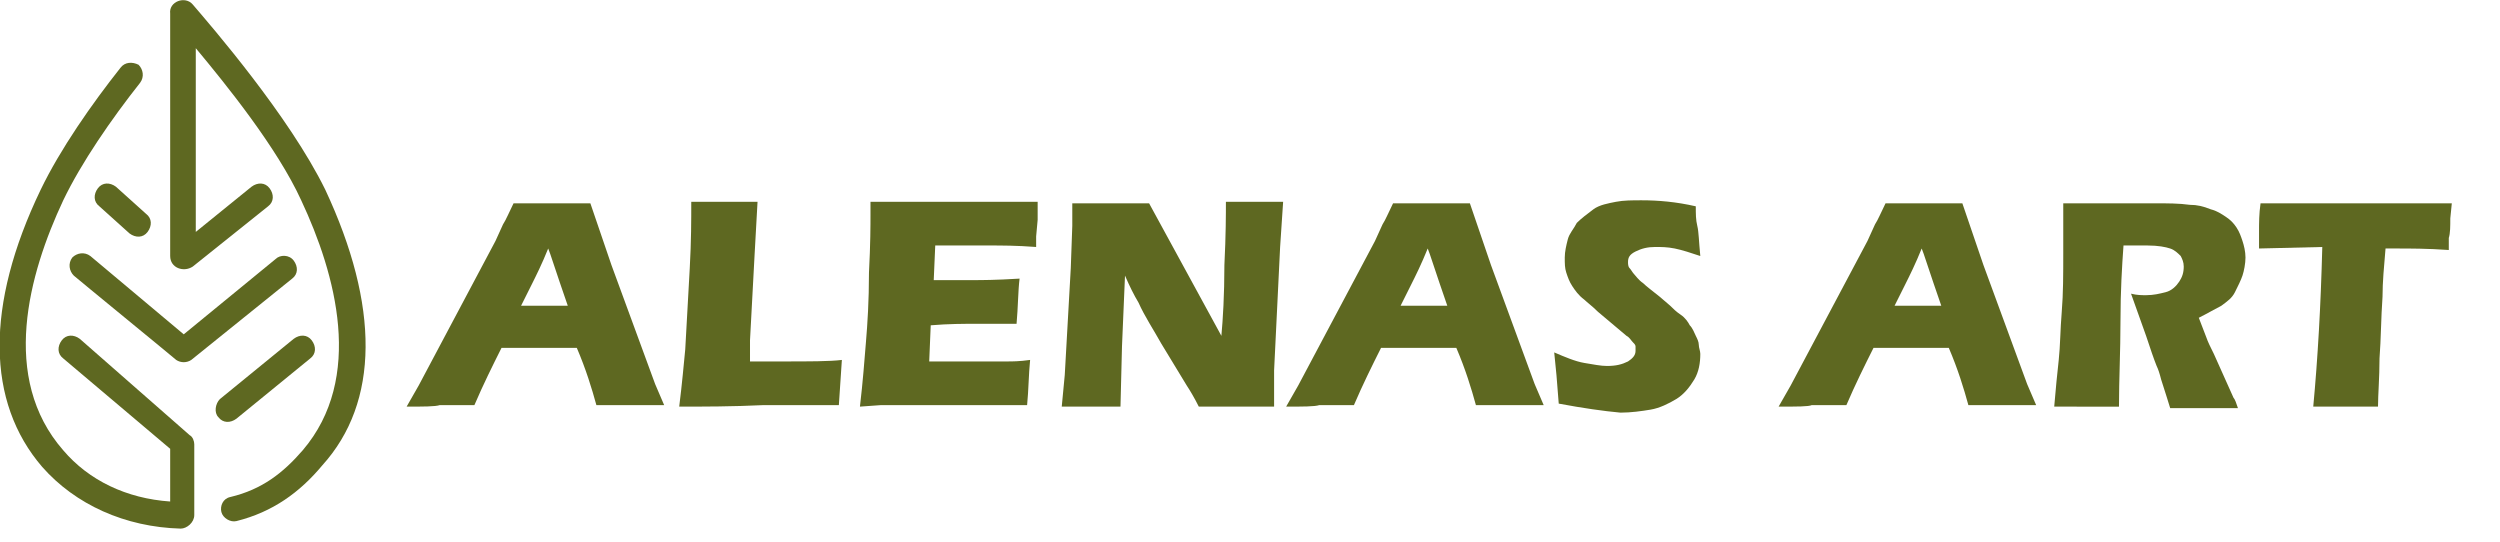
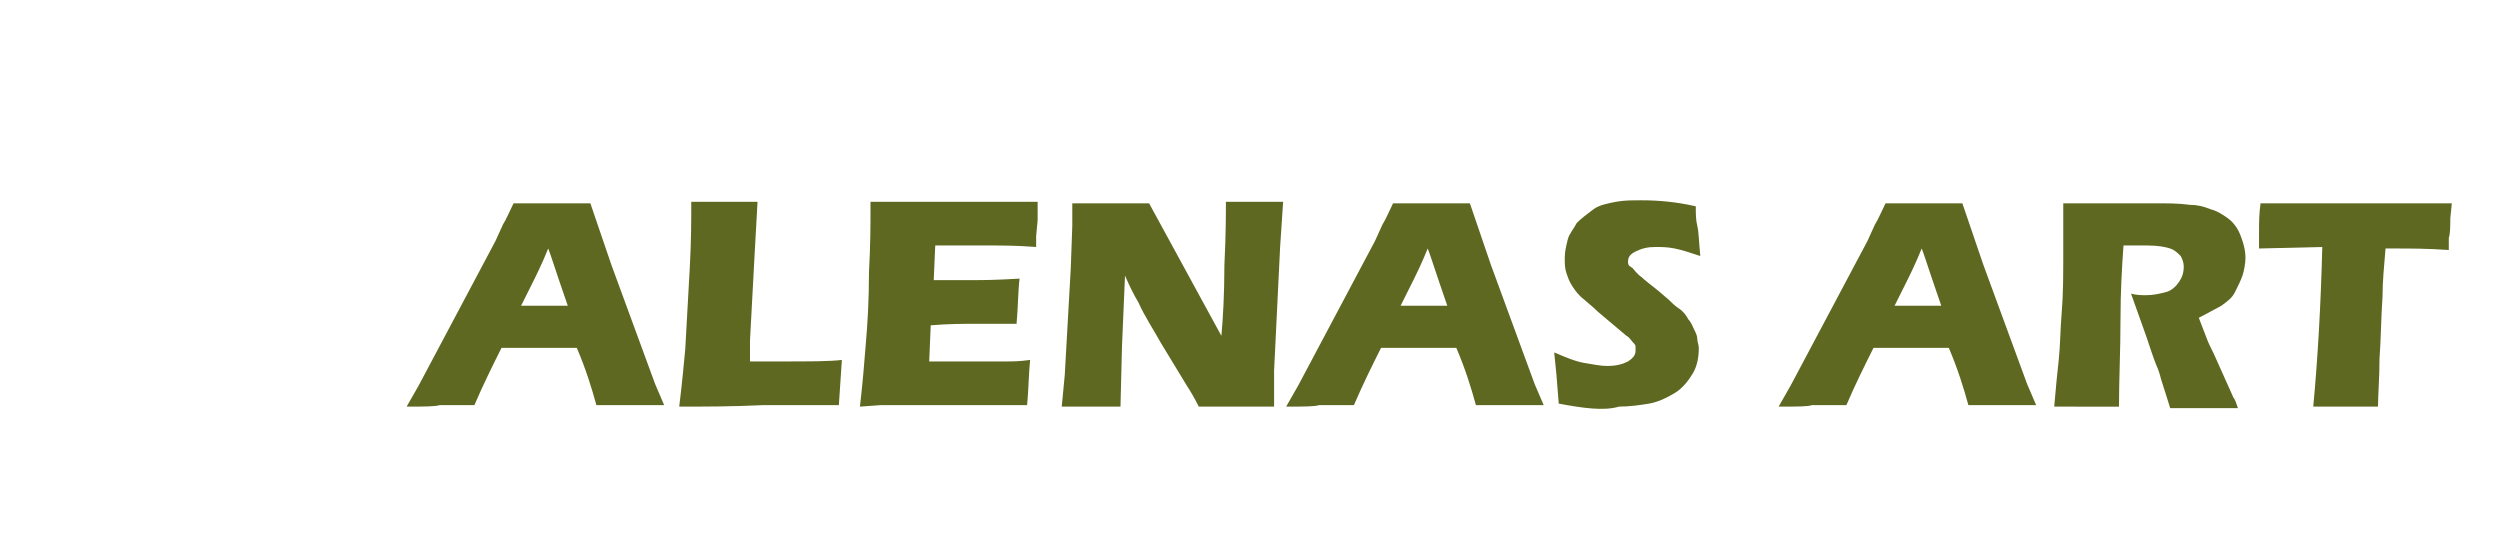
<svg xmlns="http://www.w3.org/2000/svg" xmlns:xlink="http://www.w3.org/1999/xlink" version="1.1" id="Layer_1" x="0px" y="0px" viewBox="0 0 166 36" style="enable-background:new 0 0 166 36;" xml:space="preserve">
  <style type="text/css"> .st0{clip-path:url(#SVGID_2_);} .st1{fill:#5E6821;} </style>
  <g>
    <g>
      <defs>
-         <rect id="SVGID_1_" y="0" width="24.3" height="35.1" />
-       </defs>
+         </defs>
      <clipPath id="SVGID_2_">
        <use xlink:href="#SVGID_1_" style="overflow:visible;" />
      </clipPath>
      <g class="st0">
        <path class="st1" d="M5.3,22.5c-0.4-0.3-0.9-0.3-1.2,0.1s-0.3,0.9,0.1,1.2l7.1,6v3.5c-2.9-0.2-5.4-1.4-7.1-3.4 c-4.2-4.8-2.3-11.7,0-16.6c1.2-2.5,3.2-5.4,5.1-7.8c0.3-0.4,0.2-0.9-0.1-1.2C8.8,4.1,8.3,4.1,8,4.5c-1.9,2.4-4,5.4-5.3,8.1 C-1,20.3-0.9,26.7,2.8,31c2.2,2.5,5.5,4,9.2,4.1l0,0c0.4,0,0.9-0.4,0.9-0.9v-4.7c0-0.2-0.1-0.5-0.3-0.6L5.3,22.5z" />
        <path class="st1" d="M18.3,17.2l-6.1,5L6,17c-0.4-0.3-0.9-0.2-1.2,0.1c-0.3,0.4-0.2,0.9,0.1,1.2c0.1,0.1,6.7,5.5,6.8,5.6 c0.3,0.2,0.7,0.2,1,0l6.7-5.4c0.4-0.3,0.4-0.8,0.1-1.2S18.6,16.9,18.3,17.2z" />
        <path class="st1" d="M7.7,12.4c-0.4-0.3-0.9-0.3-1.2,0.1c-0.3,0.4-0.3,0.9,0.1,1.2l2,1.8c0.4,0.3,0.9,0.3,1.2-0.1 c0.3-0.4,0.3-0.9-0.1-1.2L7.7,12.4z" />
        <path class="st1" d="M14.5,27.7c0.3,0.4,0.8,0.4,1.2,0.1l4.9-4c0.4-0.3,0.4-0.8,0.1-1.2c-0.3-0.4-0.8-0.4-1.2-0.1l-4.9,4 C14.3,26.8,14.2,27.4,14.5,27.7z" />
-         <path class="st1" d="M21.6,12.6C19.2,7.7,14,1.7,12.8,0.3c-0.5-0.6-1.6-0.2-1.5,0.6c0,0.1,0-0.8,0,16.1c0,0.8,0.9,1.1,1.5,0.7 l5-4c0.4-0.3,0.4-0.8,0.1-1.2s-0.8-0.4-1.2-0.1l-3.7,3V3.2c2,2.4,5.4,6.6,7,10.1c2.3,4.9,4.2,11.8,0.1,16.6 c-1.3,1.5-2.7,2.6-4.8,3.1c-0.5,0.1-0.7,0.6-0.6,1s0.6,0.7,1,0.6c2.4-0.6,4.2-1.9,5.7-3.7C25.2,26.7,25.2,20.3,21.6,12.6z" />
      </g>
    </g>
  </g>
  <g>
    <path class="st1" d="M27,27l0.8-1.4l5.1-9.6l0.5-1.1c0.2-0.3,0.4-0.8,0.7-1.4c1.2,0,2,0,2.5,0c0.9,0,1.8,0,2.6,0l1.4,4.1l2.9,7.9 l0.6,1.4c-1.1,0-1.8,0-2.1,0c-0.6,0-1.4,0-2.4,0c-0.3-1.1-0.7-2.4-1.3-3.8h-5c-0.6,1.2-1.2,2.4-1.8,3.8c-1.2,0-2,0-2.3,0 C28.9,27,28.1,27,27,27z M34.6,20.3h3.1c-0.8-2.3-1.2-3.6-1.3-3.8c-0.4,1-0.8,1.8-1.1,2.4L34.6,20.3z" />
    <path class="st1" d="M45.1,27c0.2-1.6,0.3-2.8,0.4-3.8c0.1-1.8,0.2-3.6,0.3-5.4s0.1-3.2,0.1-4.4c0.9,0,1.7,0,2.4,0c0.5,0,1.1,0,2,0 l-0.2,3.6l-0.3,5.6l0,1.4c1.1,0,1.9,0,2.2,0c1.7,0,3.1,0,3.9-0.1l-0.2,3c-1.7,0-3.4,0-5,0C48.6,27,46.7,27,45.1,27z" />
    <path class="st1" d="M57.1,27c0.2-1.7,0.3-3.1,0.4-4.3s0.2-2.7,0.2-4.6c0.1-1.9,0.1-3.2,0.1-3.8l0-0.9c1.6,0,3.4,0,5.7,0 c2,0,3.8,0,5.4,0l0,0.3c0,0.1,0,0.4,0,0.9l-0.1,1.1c0,0.2,0,0.5,0,0.7c-1.3-0.1-2.3-0.1-3.2-0.1c-1,0-1.6,0-1.9,0 c-0.3,0-0.9,0-1.6,0l-0.1,2.3c0.8,0,1.7,0,2.7,0c0.4,0,1.4,0,3-0.1c-0.1,0.8-0.1,1.9-0.2,3c-1.1,0-2,0-2.6,0c-0.9,0-1.9,0-3.1,0.1 l-0.1,2.4h1.1c0.3,0,1,0,2.1,0l2,0c0.3,0,0.8,0,1.5-0.1c-0.1,1-0.1,2-0.2,3c-1.6,0-3.4,0-5.3,0l-4.4,0L57.1,27z" />
    <path class="st1" d="M70.5,27l0.2-2.1l0.4-7.1l0.1-2.8v-1.5c1,0,1.9,0,2.7,0c0.6,0,1.4,0,2.4,0l4.2,7.7l0.6,1.1 c0.1-1.1,0.2-2.7,0.2-4.7c0.1-2,0.1-3.4,0.1-4.2c0.8,0,1.5,0,1.9,0c0.2,0,0.9,0,1.9,0l-0.2,3l-0.4,8.2L84.6,27c-0.9,0-1.7,0-2.4,0 c-0.6,0-1.5,0-2.6,0c-0.3-0.6-0.6-1.1-0.8-1.4l-1.7-2.8c-0.5-0.9-1.1-1.8-1.5-2.7c-0.3-0.5-0.6-1.1-0.9-1.8l-0.2,4.7l-0.1,4 c-0.8,0-1.4,0-1.9,0C72.2,27,71.5,27,70.5,27z" />
    <path class="st1" d="M85.4,27l0.8-1.4l5.1-9.6l0.5-1.1c0.2-0.3,0.4-0.8,0.7-1.4c1.2,0,2,0,2.5,0c0.9,0,1.8,0,2.6,0l1.4,4.1l2.9,7.9 l0.6,1.4c-1.1,0-1.8,0-2.1,0c-0.6,0-1.4,0-2.4,0c-0.3-1.1-0.7-2.4-1.3-3.8h-5c-0.6,1.2-1.2,2.4-1.8,3.8c-1.2,0-2,0-2.3,0 C87.3,27,86.5,27,85.4,27z M93,20.3h3.1c-0.8-2.3-1.2-3.6-1.3-3.8c-0.4,1-0.8,1.8-1.1,2.4L93,20.3z" />
-     <path class="st1" d="M103.5,26.8c-0.1-1.4-0.2-2.5-0.3-3.4c0.7,0.3,1.4,0.6,2,0.7c0.6,0.1,1.1,0.2,1.5,0.2c0.6,0,1-0.1,1.4-0.3 c0.3-0.2,0.5-0.4,0.5-0.7c0-0.1,0-0.2,0-0.3c0-0.1-0.1-0.2-0.2-0.3c-0.1-0.1-0.2-0.3-0.4-0.4l-1.9-1.6c-0.4-0.4-0.7-0.6-0.9-0.8 c-0.4-0.3-0.6-0.6-0.8-0.9c-0.2-0.3-0.3-0.6-0.4-0.9c-0.1-0.3-0.1-0.6-0.1-1c0-0.4,0.1-0.8,0.2-1.2c0.1-0.4,0.4-0.7,0.6-1.1 c0.3-0.3,0.7-0.6,1.1-0.9s1-0.4,1.5-0.5c0.5-0.1,1.1-0.1,1.7-0.1c1.1,0,2.3,0.1,3.6,0.4c0,0.5,0,0.9,0.1,1.3s0.1,1,0.2,2 c-0.6-0.2-1.2-0.4-1.7-0.5c-0.5-0.1-0.9-0.1-1.3-0.1c-0.5,0-0.9,0.1-1.3,0.3s-0.5,0.4-0.5,0.7c0,0.1,0,0.3,0.1,0.4s0.2,0.3,0.3,0.4 s0.3,0.4,0.6,0.6c0.2,0.2,0.6,0.5,1.1,0.9l0.7,0.6c0.2,0.2,0.4,0.4,0.7,0.6s0.5,0.5,0.6,0.7c0.2,0.2,0.3,0.5,0.4,0.7 s0.2,0.4,0.2,0.6c0,0.2,0.1,0.4,0.1,0.6c0,0.6-0.1,1.2-0.4,1.7c-0.3,0.5-0.7,1-1.2,1.3c-0.5,0.3-1.1,0.6-1.7,0.7s-1.3,0.2-2,0.2 C106.5,27.3,105.1,27.1,103.5,26.8z" />
+     <path class="st1" d="M103.5,26.8c-0.1-1.4-0.2-2.5-0.3-3.4c0.7,0.3,1.4,0.6,2,0.7c0.6,0.1,1.1,0.2,1.5,0.2c0.6,0,1-0.1,1.4-0.3 c0.3-0.2,0.5-0.4,0.5-0.7c0-0.1,0-0.2,0-0.3c0-0.1-0.1-0.2-0.2-0.3c-0.1-0.1-0.2-0.3-0.4-0.4l-1.9-1.6c-0.4-0.4-0.7-0.6-0.9-0.8 c-0.4-0.3-0.6-0.6-0.8-0.9c-0.2-0.3-0.3-0.6-0.4-0.9c-0.1-0.3-0.1-0.6-0.1-1c0-0.4,0.1-0.8,0.2-1.2c0.1-0.4,0.4-0.7,0.6-1.1 c0.3-0.3,0.7-0.6,1.1-0.9s1-0.4,1.5-0.5c0.5-0.1,1.1-0.1,1.7-0.1c1.1,0,2.3,0.1,3.6,0.4c0,0.5,0,0.9,0.1,1.3s0.1,1,0.2,2 c-0.6-0.2-1.2-0.4-1.7-0.5c-0.5-0.1-0.9-0.1-1.3-0.1c-0.5,0-0.9,0.1-1.3,0.3s-0.5,0.4-0.5,0.7s0.2,0.3,0.3,0.4 s0.3,0.4,0.6,0.6c0.2,0.2,0.6,0.5,1.1,0.9l0.7,0.6c0.2,0.2,0.4,0.4,0.7,0.6s0.5,0.5,0.6,0.7c0.2,0.2,0.3,0.5,0.4,0.7 s0.2,0.4,0.2,0.6c0,0.2,0.1,0.4,0.1,0.6c0,0.6-0.1,1.2-0.4,1.7c-0.3,0.5-0.7,1-1.2,1.3c-0.5,0.3-1.1,0.6-1.7,0.7s-1.3,0.2-2,0.2 C106.5,27.3,105.1,27.1,103.5,26.8z" />
    <path class="st1" d="M118.1,27l0.8-1.4l5.1-9.6l0.5-1.1c0.2-0.3,0.4-0.8,0.7-1.4c1.2,0,2,0,2.5,0c0.9,0,1.8,0,2.6,0l1.4,4.1 l2.9,7.9l0.6,1.4c-1.1,0-1.8,0-2.1,0c-0.6,0-1.4,0-2.4,0c-0.3-1.1-0.7-2.4-1.3-3.8h-5c-0.6,1.2-1.2,2.4-1.8,3.8c-1.2,0-2,0-2.3,0 C120.1,27,119.3,27,118.1,27z M125.8,20.3h3.1c-0.8-2.3-1.2-3.6-1.3-3.8c-0.4,1-0.8,1.8-1.1,2.4L125.8,20.3z" />
    <path class="st1" d="M136.4,27c0.1-1.2,0.2-2.2,0.3-3.1c0.1-0.9,0.1-2,0.2-3.2s0.1-2.5,0.1-3.9s0-2.4,0-3.3c0.8,0,1.5,0,2,0 c0.5,0,1.2,0,1.9,0c0.8,0,1.5,0,2.2,0c0.8,0,1.6,0,2.3,0.1c0.5,0,0.9,0.1,1.4,0.3c0.4,0.1,0.7,0.3,1,0.5s0.5,0.4,0.7,0.7 c0.2,0.3,0.3,0.6,0.4,0.9c0.1,0.3,0.2,0.7,0.2,1.1c0,0.4-0.1,0.9-0.2,1.2s-0.3,0.7-0.5,1.1s-0.5,0.6-0.9,0.9 c-0.4,0.2-0.9,0.5-1.5,0.8l0.5,1.3c0.1,0.3,0.3,0.7,0.5,1.1l1.3,2.9c0.1,0.1,0.2,0.4,0.3,0.7c-1.1,0-1.8,0-2.2,0 c-0.5,0-1.3,0-2.3,0c-0.1-0.3-0.3-1-0.6-1.9c-0.1-0.4-0.2-0.7-0.3-0.9c-0.2-0.5-0.4-1.1-0.7-2l-1-2.8c0.4,0.1,0.7,0.1,1,0.1 c0.5,0,0.9-0.1,1.3-0.2c0.4-0.1,0.7-0.4,0.9-0.7s0.3-0.6,0.3-1c0-0.3-0.1-0.5-0.2-0.7c-0.2-0.2-0.4-0.4-0.7-0.5 c-0.3-0.1-0.8-0.2-1.5-0.2c-0.2,0-0.5,0-0.7,0c-0.2,0-0.5,0-0.9,0c-0.1,1.4-0.2,3-0.2,5s-0.1,3.9-0.1,5.7c-1.1,0-1.8,0-2.2,0 C138.1,27,137.4,27,136.4,27z" />
    <path class="st1" d="M153.6,27c0.3-3.2,0.5-6.7,0.6-10.6l-4.2,0.1l0-1.1c0-0.6,0-1.2,0.1-1.9c1.9,0,4.1,0,6.6,0l2.4,0h2.4l1.3,0 l-0.1,1c0,0.5,0,1-0.1,1.3c0,0.3,0,0.6,0,0.8c-1.4-0.1-2.6-0.1-3.5-0.1h-0.7c-0.1,1.2-0.2,2.2-0.2,3.2c-0.1,1.4-0.1,2.8-0.2,4.1 c0,1.3-0.1,2.4-0.1,3.2c-1.1,0-1.8,0-2.1,0C155.6,27,154.9,27,153.6,27z" />
  </g>
</svg>